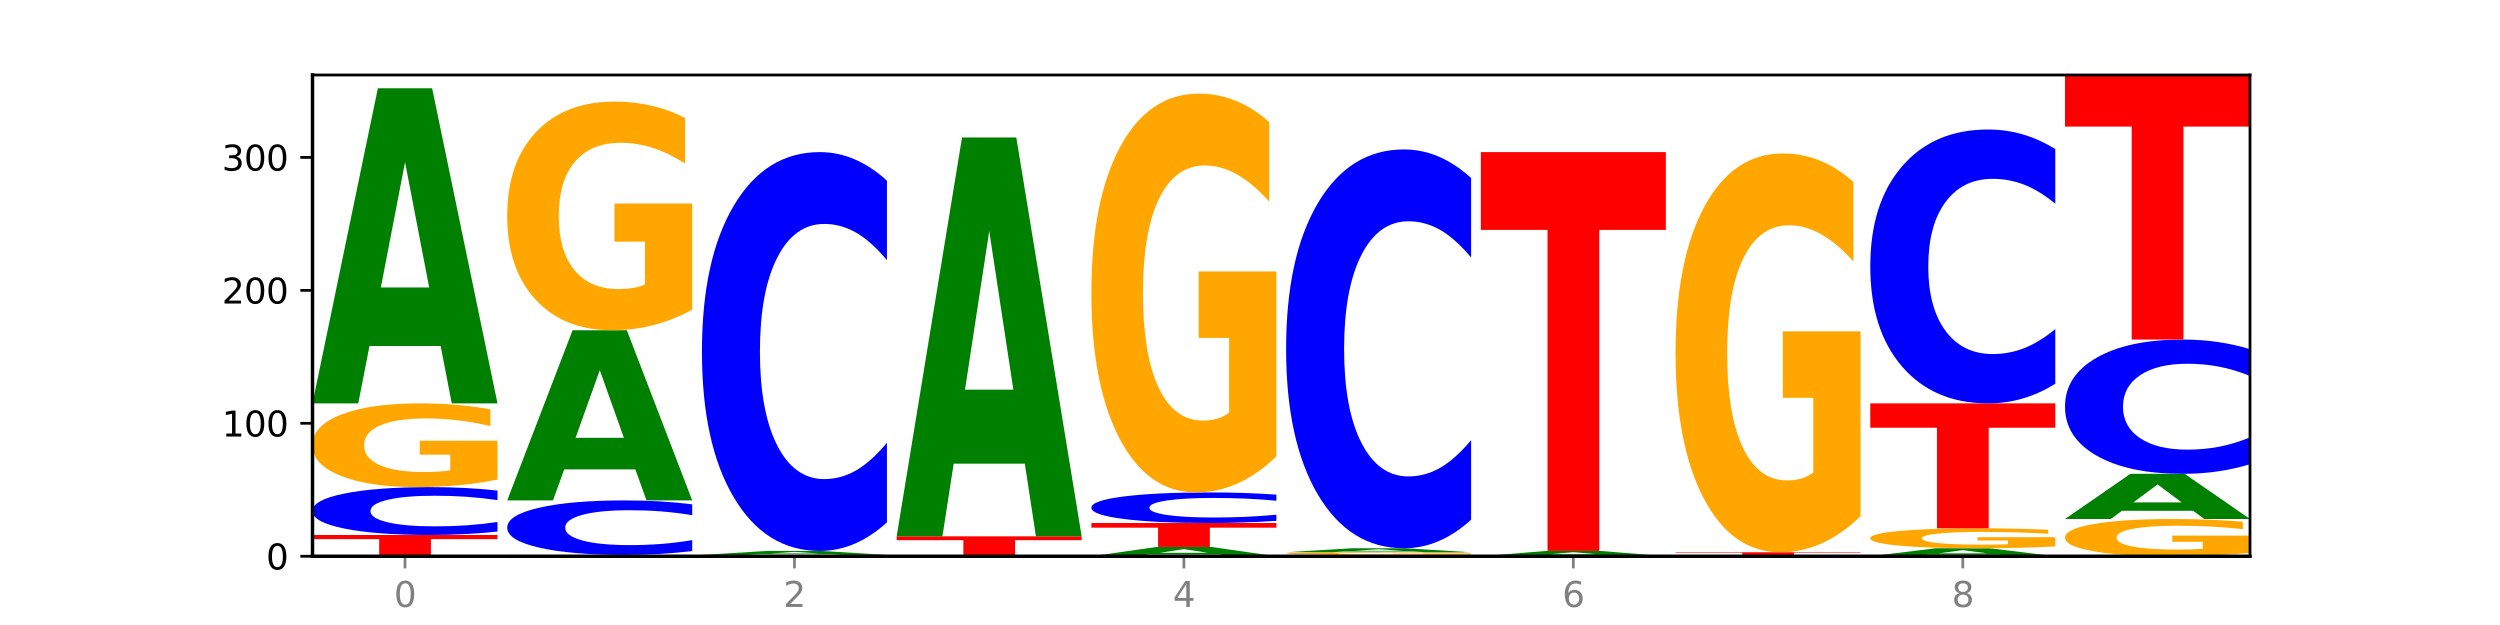
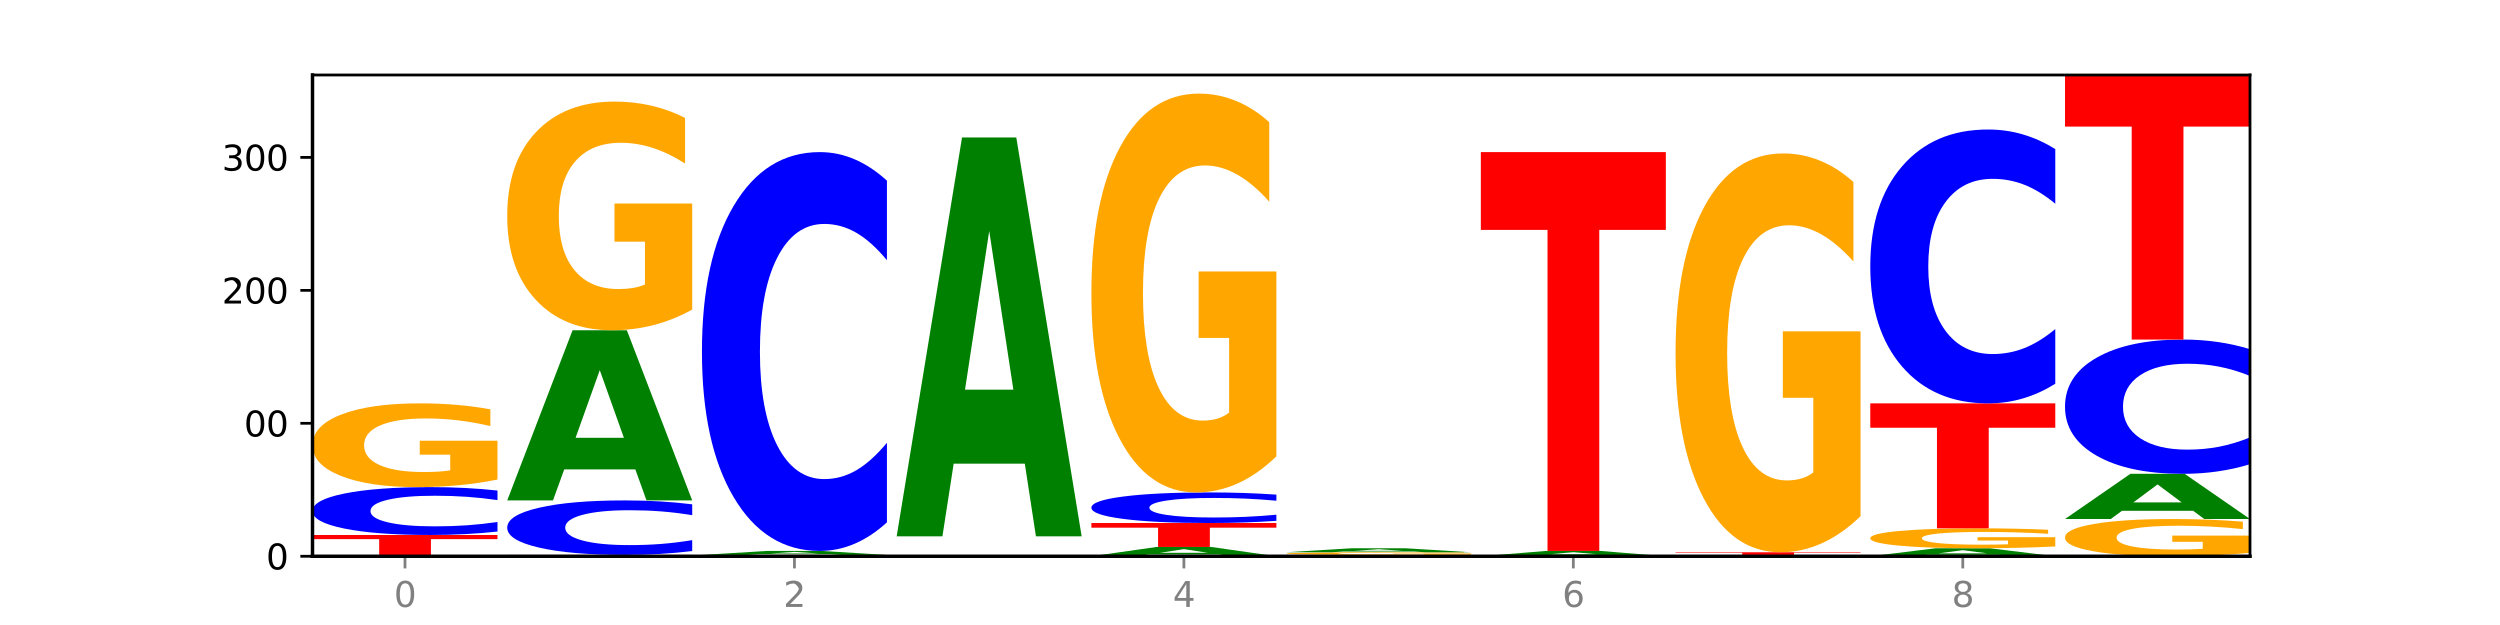
<svg xmlns="http://www.w3.org/2000/svg" xmlns:xlink="http://www.w3.org/1999/xlink" width="720pt" height="180pt" viewBox="0 0 720 180" version="1.1">
  <defs>
    <style type="text/css">*{stroke-linejoin: round; stroke-linecap: butt}</style>
  </defs>
  <g id="figure_1">
    <g id="patch_1">
      <path d="M 0 180  L 720 180  L 720 0  L 0 0  z " style="fill: #ffffff" />
    </g>
    <g id="axes_1">
      <g id="patch_2">
        <path d="M 90 160.2  L 648 160.2  L 648 21.6  L 90 21.6  z " style="fill: #ffffff" />
      </g>
      <g id="line2d_1">
        <path d="M 90 160.2  L 648 160.2  " clip-path="url(#pc3fda11e4d)" style="fill: none; stroke: #000000; stroke-width: 0.5; stroke-linecap: square" />
      </g>
      <g id="patch_3">
        <path d="M 90 154.074  L 143.276 154.074  L 143.276 155.269  L 124.109 155.269  L 124.109 160.2  L 109.204 160.2  L 109.204 155.269  L 90 155.269  L 90 154.074  z " clip-path="url(#pc3fda11e4d)" style="fill: #ff0000" />
      </g>
      <g id="patch_4">
        <path d="M 143.276 153.086  Q 138.82 153.576 134.001 153.823  Q 129.182 154.074 123.934 154.074  Q 108.282 154.074 99.141 152.218  Q 90 150.361 90 147.187  Q 90 144.001 99.141 142.147  Q 108.282 140.291 123.934 140.291  Q 129.182 140.291 134.001 140.541  Q 138.82 140.789 143.276 141.279  L 143.276 144.026  Q 138.78 143.377 134.417 143.075  Q 130.055 142.773 125.236 142.773  Q 116.591 142.773 111.638 143.949  Q 106.698 145.122 106.698 147.187  Q 106.698 149.242 111.638 150.418  Q 116.591 151.591 125.236 151.591  Q 130.055 151.591 134.417 151.289  Q 138.78 150.985 143.276 150.336  L 143.276 153.086  z " clip-path="url(#pc3fda11e4d)" style="fill: #0000ff" />
      </g>
      <g id="patch_5">
        <path d="M 143.276 138.108  Q 137.903 139.199 132.124 139.747  Q 126.345 140.291 120.184 140.291  Q 106.262 140.291 98.131 137.042  Q 90 133.793 90 128.238  Q 90 122.617 98.274 119.393  Q 106.561 116.17 120.972 116.17  Q 126.525 116.17 131.611 116.608  Q 136.709 117.042 141.223 117.899  L 141.223 122.707  Q 136.566 121.606 131.957 121.063  Q 127.348 120.514 122.716 120.514  Q 114.143 120.514 109.498 122.518  Q 104.853 124.516 104.853 128.238  Q 104.853 131.925 109.331 133.938  Q 113.808 135.946 122.047 135.946  Q 124.292 135.946 126.214 135.831  Q 128.136 135.712 129.665 135.462  L 129.665 130.948  L 120.889 130.948  L 120.889 126.927  L 143.276 126.927  L 143.276 138.108  z " clip-path="url(#pc3fda11e4d)" style="fill: #ffa600" />
      </g>
      <g id="patch_6">
-         <path d="M 126.905 99.639  L 106.415 99.639  L 103.18 116.17  L 90 116.17  L 108.823 25.429  L 124.454 25.429  L 143.276 116.17  L 130.107 116.17  L 126.905 99.639  z M 109.683 82.798  L 123.604 82.798  L 116.655 46.704  L 109.683 82.798  z " clip-path="url(#pc3fda11e4d)" style="fill: #008000" />
-       </g>
+         </g>
      <g id="patch_7">
        <path d="M 146.08 159.817  L 199.357 159.817  L 199.357 159.892  L 180.19 159.892  L 180.19 160.2  L 165.285 160.2  L 165.285 159.892  L 146.08 159.892  L 146.08 159.817  z " clip-path="url(#pc3fda11e4d)" style="fill: #ff0000" />
      </g>
      <g id="patch_8">
        <path d="M 199.357 158.692  Q 194.9 159.25 190.081 159.532  Q 185.263 159.817 180.014 159.817  Q 164.363 159.817 155.222 157.703  Q 146.08 155.589 146.08 151.973  Q 146.08 148.345 155.222 146.234  Q 164.363 144.119 180.014 144.119  Q 185.263 144.119 190.081 144.405  Q 194.9 144.687 199.357 145.245  L 199.357 148.374  Q 194.86 147.634 190.498 147.291  Q 186.135 146.947 181.316 146.947  Q 172.672 146.947 167.718 148.286  Q 162.779 149.622 162.779 151.973  Q 162.779 154.314 167.718 155.654  Q 172.672 156.99 181.316 156.99  Q 186.135 156.99 190.498 156.646  Q 194.86 156.299 199.357 155.559  L 199.357 158.692  z " clip-path="url(#pc3fda11e4d)" style="fill: #0000ff" />
      </g>
      <g id="patch_9">
        <path d="M 182.985 135.192  L 162.496 135.192  L 159.261 144.119  L 146.08 144.119  L 164.903 95.112  L 180.534 95.112  L 199.357 144.119  L 186.187 144.119  L 182.985 135.192  z M 165.764 126.096  L 179.684 126.096  L 172.735 106.602  L 165.764 126.096  z " clip-path="url(#pc3fda11e4d)" style="fill: #008000" />
      </g>
      <g id="patch_10">
        <path d="M 199.357 89.153  Q 193.984 92.132 188.205 93.629  Q 182.426 95.112 176.265 95.112  Q 162.343 95.112 154.212 86.242  Q 146.08 77.373 146.08 62.205  Q 146.08 46.86 154.355 38.059  Q 162.641 29.257 177.053 29.257  Q 182.605 29.257 187.691 30.455  Q 192.79 31.638 197.303 33.978  L 197.303 47.105  Q 192.646 44.099 188.038 42.616  Q 183.429 41.12 178.796 41.12  Q 170.223 41.12 165.578 46.588  Q 160.934 52.043 160.934 62.205  Q 160.934 72.271 165.411 77.767  Q 169.889 83.249 178.127 83.249  Q 180.372 83.249 182.294 82.937  Q 184.217 82.61 185.745 81.93  L 185.745 69.605  L 176.969 69.605  L 176.969 58.627  L 199.357 58.627  L 199.357 89.153  z " clip-path="url(#pc3fda11e4d)" style="fill: #ffa600" />
      </g>
      <g id="patch_11">
        <path d="M 202.161 159.817  L 255.437 159.817  L 255.437 159.892  L 236.27 159.892  L 236.27 160.2  L 221.365 160.2  L 221.365 159.892  L 202.161 159.892  L 202.161 159.817  z " clip-path="url(#pc3fda11e4d)" style="fill: #ff0000" />
      </g>
      <g id="patch_12">
        <path d="M 239.065 159.608  L 218.576 159.608  L 215.341 159.817  L 202.161 159.817  L 220.983 158.669  L 236.615 158.669  L 255.437 159.817  L 242.268 159.817  L 239.065 159.608  z M 221.844 159.395  L 235.765 159.395  L 228.815 158.938  L 221.844 159.395  z " clip-path="url(#pc3fda11e4d)" style="fill: #008000" />
      </g>
      <g id="patch_13">
        <path d="M 255.437 150.435  Q 250.981 154.516 246.162 156.581  Q 241.343 158.669 236.094 158.669  Q 220.443 158.669 211.302 143.199  Q 202.161 127.729 202.161 101.273  Q 202.161 74.723 211.302 59.277  Q 220.443 43.807 236.094 43.807  Q 241.343 43.807 246.162 45.895  Q 250.981 47.959 255.437 52.04  L 255.437 74.936  Q 250.94 69.527 246.578 67.012  Q 242.215 64.496 237.397 64.496  Q 228.752 64.496 223.799 74.296  Q 218.859 84.071 218.859 101.273  Q 218.859 118.404 223.799 128.203  Q 228.752 137.979 237.397 137.979  Q 242.215 137.979 246.578 135.464  Q 250.94 132.925 255.437 127.515  L 255.437 150.435  z " clip-path="url(#pc3fda11e4d)" style="fill: #0000ff" />
      </g>
      <g id="patch_14">
-         <path d="M 258.241 154.457  L 311.518 154.457  L 311.518 155.577  L 292.35 155.577  L 292.35 160.2  L 277.445 160.2  L 277.445 155.577  L 258.241 155.577  L 258.241 154.457  z " clip-path="url(#pc3fda11e4d)" style="fill: #ff0000" />
-       </g>
+         </g>
      <g id="patch_15">
        <path d="M 295.146 133.533  L 274.657 133.533  L 271.421 154.457  L 258.241 154.457  L 277.064 39.595  L 292.695 39.595  L 311.518 154.457  L 298.348 154.457  L 295.146 133.533  z M 277.924 112.215  L 291.845 112.215  L 284.896 66.526  L 277.924 112.215  z " clip-path="url(#pc3fda11e4d)" style="fill: #008000" />
      </g>
      <g id="patch_16">
        <path d="M 351.226 159.712  L 330.737 159.712  L 327.502 160.2  L 314.322 160.2  L 333.144 157.52  L 348.775 157.52  L 367.598 160.2  L 354.429 160.2  L 351.226 159.712  z M 334.005 159.214  L 347.926 159.214  L 340.976 158.148  L 334.005 159.214  z " clip-path="url(#pc3fda11e4d)" style="fill: #008000" />
      </g>
      <g id="patch_17">
        <path d="M 314.322 150.628  L 367.598 150.628  L 367.598 151.972  L 348.431 151.972  L 348.431 157.52  L 333.526 157.52  L 333.526 151.972  L 314.322 151.972  L 314.322 150.628  z " clip-path="url(#pc3fda11e4d)" style="fill: #ff0000" />
      </g>
      <g id="patch_18">
        <path d="M 367.598 149.997  Q 363.142 150.31 358.323 150.468  Q 353.504 150.628 348.255 150.628  Q 332.604 150.628 323.463 149.442  Q 314.322 148.256 314.322 146.228  Q 314.322 144.192 323.463 143.008  Q 332.604 141.822 348.255 141.822  Q 353.504 141.822 358.323 141.982  Q 363.142 142.14 367.598 142.453  L 367.598 144.209  Q 363.101 143.794 358.739 143.601  Q 354.376 143.408 349.557 143.408  Q 340.913 143.408 335.96 144.16  Q 331.02 144.909 331.02 146.228  Q 331.02 147.541 335.96 148.293  Q 340.913 149.042 349.557 149.042  Q 354.376 149.042 358.739 148.849  Q 363.101 148.654 367.598 148.24  L 367.598 149.997  z " clip-path="url(#pc3fda11e4d)" style="fill: #0000ff" />
      </g>
      <g id="patch_19">
        <path d="M 367.598 131.43  Q 362.225 136.626 356.446 139.236  Q 350.667 141.822 344.506 141.822  Q 330.584 141.822 322.453 126.352  Q 314.322 110.882 314.322 84.427  Q 314.322 57.663 322.596 42.312  Q 330.882 26.96 345.294 26.96  Q 350.846 26.96 355.933 29.048  Q 361.031 31.112 365.544 35.193  L 365.544 58.09  Q 360.888 52.846 356.279 50.26  Q 351.67 47.65 347.037 47.65  Q 338.464 47.65 333.82 57.188  Q 329.175 66.703 329.175 84.427  Q 329.175 101.985 333.653 111.57  Q 338.13 121.132 346.369 121.132  Q 348.613 121.132 350.536 120.587  Q 352.458 120.017 353.986 118.831  L 353.986 97.334  L 345.21 97.334  L 345.21 78.187  L 367.598 78.187  L 367.598 131.43  z " clip-path="url(#pc3fda11e4d)" style="fill: #ffa600" />
      </g>
      <g id="patch_20">
        <path d="M 370.402 159.817  L 423.678 159.817  L 423.678 159.892  L 404.511 159.892  L 404.511 160.2  L 389.606 160.2  L 389.606 159.892  L 370.402 159.892  L 370.402 159.817  z " clip-path="url(#pc3fda11e4d)" style="fill: #ff0000" />
      </g>
      <g id="patch_21">
        <path d="M 423.678 159.748  Q 418.305 159.782 412.526 159.8  Q 406.747 159.817 400.586 159.817  Q 386.664 159.817 378.533 159.714  Q 370.402 159.611 370.402 159.434  Q 370.402 159.256 378.676 159.154  Q 386.963 159.051 401.374 159.051  Q 406.927 159.051 412.013 159.065  Q 417.111 159.079 421.625 159.106  L 421.625 159.259  Q 416.968 159.224 412.359 159.207  Q 407.75 159.189 403.118 159.189  Q 394.545 159.189 389.9 159.253  Q 385.255 159.316 385.255 159.434  Q 385.255 159.552 389.733 159.615  Q 394.21 159.679 402.449 159.679  Q 404.694 159.679 406.616 159.676  Q 408.538 159.672 410.067 159.664  L 410.067 159.521  L 401.291 159.521  L 401.291 159.393  L 423.678 159.393  L 423.678 159.748  z " clip-path="url(#pc3fda11e4d)" style="fill: #ffa600" />
      </g>
      <g id="patch_22">
        <path d="M 407.307 158.842  L 386.817 158.842  L 383.582 159.051  L 370.402 159.051  L 389.225 157.903  L 404.856 157.903  L 423.678 159.051  L 410.509 159.051  L 407.307 158.842  z M 390.085 158.629  L 404.006 158.629  L 397.057 158.172  L 390.085 158.629  z " clip-path="url(#pc3fda11e4d)" style="fill: #008000" />
      </g>
      <g id="patch_23">
-         <path d="M 423.678 149.67  Q 419.222 153.751 414.403 155.815  Q 409.584 157.903 404.336 157.903  Q 388.684 157.903 379.543 142.433  Q 370.402 126.963 370.402 100.507  Q 370.402 73.957 379.543 58.511  Q 388.684 43.041 404.336 43.041  Q 409.584 43.041 414.403 45.129  Q 419.222 47.193 423.678 51.274  L 423.678 74.171  Q 419.182 68.761 414.819 66.246  Q 410.457 63.731 405.638 63.731  Q 396.993 63.731 392.04 73.53  Q 387.1 83.305 387.1 100.507  Q 387.1 117.638 392.04 127.437  Q 396.993 137.213 405.638 137.213  Q 410.457 137.213 414.819 134.698  Q 419.182 132.159 423.678 126.749  L 423.678 149.67  z " clip-path="url(#pc3fda11e4d)" style="fill: #0000ff" />
-       </g>
+         </g>
      <g id="patch_24">
        <path d="M 463.387 159.921  L 442.898 159.921  L 439.663 160.2  L 426.482 160.2  L 445.305 158.669  L 460.936 158.669  L 479.759 160.2  L 466.589 160.2  L 463.387 159.921  z M 446.166 159.637  L 460.087 159.637  L 453.137 159.028  L 446.166 159.637  z " clip-path="url(#pc3fda11e4d)" style="fill: #008000" />
      </g>
      <g id="patch_25">
        <path d="M 426.482 43.807  L 479.759 43.807  L 479.759 66.208  L 460.592 66.208  L 460.592 158.669  L 445.687 158.669  L 445.687 66.208  L 426.482 66.208  L 426.482 43.807  z " clip-path="url(#pc3fda11e4d)" style="fill: #ff0000" />
      </g>
      <g id="patch_26">
        <path d="M 535.839 160.173  Q 531.383 160.186 526.564 160.193  Q 521.745 160.2 516.496 160.2  Q 500.845 160.2 491.704 160.148  Q 482.563 160.097 482.563 160.009  Q 482.563 159.92 491.704 159.869  Q 500.845 159.817 516.496 159.817  Q 521.745 159.817 526.564 159.824  Q 531.383 159.831 535.839 159.845  L 535.839 159.921  Q 531.342 159.903 526.98 159.894  Q 522.617 159.886 517.799 159.886  Q 509.154 159.886 504.201 159.919  Q 499.261 159.951 499.261 160.009  Q 499.261 160.066 504.201 160.098  Q 509.154 160.131 517.799 160.131  Q 522.617 160.131 526.98 160.123  Q 531.342 160.114 535.839 160.096  L 535.839 160.173  z " clip-path="url(#pc3fda11e4d)" style="fill: #0000ff" />
      </g>
      <g id="patch_27">
        <path d="M 482.563 159.051  L 535.839 159.051  L 535.839 159.201  L 516.672 159.201  L 516.672 159.817  L 501.767 159.817  L 501.767 159.201  L 482.563 159.201  L 482.563 159.051  z " clip-path="url(#pc3fda11e4d)" style="fill: #ff0000" />
      </g>
      <g id="patch_28">
        <path d="M 535.839 148.659  Q 530.466 153.855 524.687 156.465  Q 518.908 159.051 512.747 159.051  Q 498.825 159.051 490.694 143.581  Q 482.563 128.112 482.563 101.656  Q 482.563 74.892 490.837 59.541  Q 499.124 44.19 513.535 44.19  Q 519.087 44.19 524.174 46.277  Q 529.272 48.342 533.786 52.423  L 533.786 75.319  Q 529.129 70.076 524.52 67.489  Q 519.911 64.879 515.278 64.879  Q 506.706 64.879 502.061 74.418  Q 497.416 83.932 497.416 101.656  Q 497.416 119.214 501.894 128.8  Q 506.371 138.362 514.61 138.362  Q 516.855 138.362 518.777 137.816  Q 520.699 137.246 522.228 136.06  L 522.228 114.563  L 513.452 114.563  L 513.452 95.416  L 535.839 95.416  L 535.839 148.659  z " clip-path="url(#pc3fda11e4d)" style="fill: #ffa600" />
      </g>
      <g id="patch_29">
        <path d="M 575.548 159.782  L 555.059 159.782  L 551.823 160.2  L 538.643 160.2  L 557.466 157.903  L 573.097 157.903  L 591.92 160.2  L 578.75 160.2  L 575.548 159.782  z M 558.326 159.355  L 572.247 159.355  L 565.298 158.441  L 558.326 159.355  z " clip-path="url(#pc3fda11e4d)" style="fill: #008000" />
      </g>
      <g id="patch_30">
        <path d="M 591.92 157.383  Q 586.547 157.643 580.768 157.773  Q 574.989 157.903 568.828 157.903  Q 554.906 157.903 546.774 157.129  Q 538.643 156.356 538.643 155.033  Q 538.643 153.695 546.918 152.927  Q 555.204 152.16 569.616 152.16  Q 575.168 152.16 580.254 152.264  Q 585.353 152.367 589.866 152.571  L 589.866 153.716  Q 585.209 153.454 580.6 153.325  Q 575.992 153.194 571.359 153.194  Q 562.786 153.194 558.141 153.671  Q 553.497 154.147 553.497 155.033  Q 553.497 155.911 557.974 156.39  Q 562.452 156.868 570.69 156.868  Q 572.935 156.868 574.857 156.841  Q 576.78 156.813 578.308 156.753  L 578.308 155.678  L 569.532 155.678  L 569.532 154.721  L 591.92 154.721  L 591.92 157.383  z " clip-path="url(#pc3fda11e4d)" style="fill: #ffa600" />
      </g>
      <g id="patch_31">
        <path d="M 538.643 116.17  L 591.92 116.17  L 591.92 123.189  L 572.752 123.189  L 572.752 152.16  L 557.847 152.16  L 557.847 123.189  L 538.643 123.189  L 538.643 116.17  z " clip-path="url(#pc3fda11e4d)" style="fill: #ff0000" />
      </g>
      <g id="patch_32">
        <path d="M 591.92 110.516  Q 587.463 113.318 582.644 114.736  Q 577.825 116.17 572.577 116.17  Q 556.926 116.17 547.784 105.547  Q 538.643 94.924 538.643 76.758  Q 538.643 58.527 547.784 47.92  Q 556.926 37.298 572.577 37.298  Q 577.825 37.298 582.644 38.732  Q 587.463 40.149 591.92 42.951  L 591.92 58.674  Q 587.423 54.959 583.06 53.232  Q 578.698 51.505 573.879 51.505  Q 565.234 51.505 560.281 58.234  Q 555.342 64.946 555.342 76.758  Q 555.342 88.521 560.281 95.25  Q 565.234 101.963 573.879 101.963  Q 578.698 101.963 583.06 100.236  Q 587.423 98.492 591.92 94.778  L 591.92 110.516  z " clip-path="url(#pc3fda11e4d)" style="fill: #0000ff" />
      </g>
      <g id="patch_33">
        <path d="M 648 159.23  Q 642.627 159.715 636.848 159.959  Q 631.069 160.2 624.908 160.2  Q 610.986 160.2 602.855 158.756  Q 594.724 157.312 594.724 154.843  Q 594.724 152.345 602.998 150.912  Q 611.284 149.48 625.696 149.48  Q 631.248 149.48 636.335 149.674  Q 641.433 149.867 645.946 150.248  L 645.946 152.385  Q 641.29 151.896 636.681 151.654  Q 632.072 151.411 627.439 151.411  Q 618.866 151.411 614.222 152.301  Q 609.577 153.189 609.577 154.843  Q 609.577 156.482 614.055 157.376  Q 618.532 158.269 626.771 158.269  Q 629.015 158.269 630.938 158.218  Q 632.86 158.165 634.388 158.054  L 634.388 156.048  L 625.612 156.048  L 625.612 154.261  L 648 154.261  L 648 159.23  z " clip-path="url(#pc3fda11e4d)" style="fill: #ffa600" />
      </g>
      <g id="patch_34">
        <path d="M 631.628 147.108  L 611.139 147.108  L 607.904 149.48  L 594.724 149.48  L 613.546 136.462  L 629.177 136.462  L 648 149.48  L 634.831 149.48  L 631.628 147.108  z M 614.407 144.692  L 628.328 144.692  L 621.378 139.514  L 614.407 144.692  z " clip-path="url(#pc3fda11e4d)" style="fill: #008000" />
      </g>
      <g id="patch_35">
        <path d="M 648 133.69  Q 643.544 135.064 638.725 135.759  Q 633.906 136.462 628.657 136.462  Q 613.006 136.462 603.865 131.254  Q 594.724 126.045 594.724 117.139  Q 594.724 108.2 603.865 103  Q 613.006 97.792 628.657 97.792  Q 633.906 97.792 638.725 98.495  Q 643.544 99.19 648 100.564  L 648 108.272  Q 643.503 106.451 639.141 105.604  Q 634.778 104.757 629.959 104.757  Q 621.315 104.757 616.362 108.056  Q 611.422 111.347 611.422 117.139  Q 611.422 122.906 616.362 126.205  Q 621.315 129.496 629.959 129.496  Q 634.778 129.496 639.141 128.65  Q 643.503 127.795 648 125.974  L 648 133.69  z " clip-path="url(#pc3fda11e4d)" style="fill: #0000ff" />
      </g>
      <g id="patch_36">
        <path d="M 594.724 21.6  L 648 21.6  L 648 36.46  L 628.833 36.46  L 628.833 97.792  L 613.928 97.792  L 613.928 36.46  L 594.724 36.46  L 594.724 21.6  z " clip-path="url(#pc3fda11e4d)" style="fill: #ff0000" />
      </g>
      <g id="matplotlib.axis_1">
        <g id="xtick_1">
          <g id="line2d_2">
            <defs>
              <path id="m55c46e2caa" d="M 0 0  L 0 3.5  " style="stroke: #808080; stroke-width: 0.8" />
            </defs>
            <g>
              <use xlink:href="#m55c46e2caa" x="116.638" y="160.2" style="fill: #808080; stroke: #808080; stroke-width: 0.8" />
            </g>
          </g>
          <g id="text_1">
            <g style="fill: #808080" transform="translate(113.457 174.798) scale(0.1 -0.1)">
              <defs>
                <path id="DejaVuSans-30" d="M 2034 4250  Q 1547 4250 1301 3770  Q 1056 3291 1056 2328  Q 1056 1369 1301 889  Q 1547 409 2034 409  Q 2525 409 2770 889  Q 3016 1369 3016 2328  Q 3016 3291 2770 3770  Q 2525 4250 2034 4250  z M 2034 4750  Q 2819 4750 3233 4129  Q 3647 3509 3647 2328  Q 3647 1150 3233 529  Q 2819 -91 2034 -91  Q 1250 -91 836 529  Q 422 1150 422 2328  Q 422 3509 836 4129  Q 1250 4750 2034 4750  z " transform="scale(0.016)" />
              </defs>
              <use xlink:href="#DejaVuSans-30" />
            </g>
          </g>
        </g>
        <g id="xtick_2">
          <g id="line2d_3">
            <g>
              <use xlink:href="#m55c46e2caa" x="228.799" y="160.2" style="fill: #808080; stroke: #808080; stroke-width: 0.8" />
            </g>
          </g>
          <g id="text_2">
            <g style="fill: #808080" transform="translate(225.618 174.798) scale(0.1 -0.1)">
              <defs>
-                 <path id="DejaVuSans-32" d="M 1228 531  L 3431 531  L 3431 0  L 469 0  L 469 531  Q 828 903 1448 1529  Q 2069 2156 2228 2338  Q 2531 2678 2651 2914  Q 2772 3150 2772 3378  Q 2772 3750 2511 3984  Q 2250 4219 1831 4219  Q 1534 4219 1204 4116  Q 875 4013 500 3803  L 500 4441  Q 881 4594 1212 4672  Q 1544 4750 1819 4750  Q 2544 4750 2975 4387  Q 3406 4025 3406 3419  Q 3406 3131 3298 2873  Q 3191 2616 2906 2266  Q 2828 2175 2409 1742  Q 1991 1309 1228 531  z " transform="scale(0.016)" />
+                 <path id="DejaVuSans-32" d="M 1228 531  L 3431 531  L 3431 0  L 469 0  L 469 531  Q 828 903 1448 1529  Q 2069 2156 2228 2338  Q 2531 2678 2651 2914  Q 2772 3150 2772 3378  Q 2250 4219 1831 4219  Q 1534 4219 1204 4116  Q 875 4013 500 3803  L 500 4441  Q 881 4594 1212 4672  Q 1544 4750 1819 4750  Q 2544 4750 2975 4387  Q 3406 4025 3406 3419  Q 3406 3131 3298 2873  Q 3191 2616 2906 2266  Q 2828 2175 2409 1742  Q 1991 1309 1228 531  z " transform="scale(0.016)" />
              </defs>
              <use xlink:href="#DejaVuSans-32" />
            </g>
          </g>
        </g>
        <g id="xtick_3">
          <g id="line2d_4">
            <g>
              <use xlink:href="#m55c46e2caa" x="340.96" y="160.2" style="fill: #808080; stroke: #808080; stroke-width: 0.8" />
            </g>
          </g>
          <g id="text_3">
            <g style="fill: #808080" transform="translate(337.779 174.798) scale(0.1 -0.1)">
              <defs>
                <path id="DejaVuSans-34" d="M 2419 4116  L 825 1625  L 2419 1625  L 2419 4116  z M 2253 4666  L 3047 4666  L 3047 1625  L 3713 1625  L 3713 1100  L 3047 1100  L 3047 0  L 2419 0  L 2419 1100  L 313 1100  L 313 1709  L 2253 4666  z " transform="scale(0.016)" />
              </defs>
              <use xlink:href="#DejaVuSans-34" />
            </g>
          </g>
        </g>
        <g id="xtick_4">
          <g id="line2d_5">
            <g>
              <use xlink:href="#m55c46e2caa" x="453.121" y="160.2" style="fill: #808080; stroke: #808080; stroke-width: 0.8" />
            </g>
          </g>
          <g id="text_4">
            <g style="fill: #808080" transform="translate(449.939 174.798) scale(0.1 -0.1)">
              <defs>
                <path id="DejaVuSans-36" d="M 2113 2584  Q 1688 2584 1439 2293  Q 1191 2003 1191 1497  Q 1191 994 1439 701  Q 1688 409 2113 409  Q 2538 409 2786 701  Q 3034 994 3034 1497  Q 3034 2003 2786 2293  Q 2538 2584 2113 2584  z M 3366 4563  L 3366 3988  Q 3128 4100 2886 4159  Q 2644 4219 2406 4219  Q 1781 4219 1451 3797  Q 1122 3375 1075 2522  Q 1259 2794 1537 2939  Q 1816 3084 2150 3084  Q 2853 3084 3261 2657  Q 3669 2231 3669 1497  Q 3669 778 3244 343  Q 2819 -91 2113 -91  Q 1303 -91 875 529  Q 447 1150 447 2328  Q 447 3434 972 4092  Q 1497 4750 2381 4750  Q 2619 4750 2861 4703  Q 3103 4656 3366 4563  z " transform="scale(0.016)" />
              </defs>
              <use xlink:href="#DejaVuSans-36" />
            </g>
          </g>
        </g>
        <g id="xtick_5">
          <g id="line2d_6">
            <g>
              <use xlink:href="#m55c46e2caa" x="565.281" y="160.2" style="fill: #808080; stroke: #808080; stroke-width: 0.8" />
            </g>
          </g>
          <g id="text_5">
            <g style="fill: #808080" transform="translate(562.1 174.798) scale(0.1 -0.1)">
              <defs>
                <path id="DejaVuSans-38" d="M 2034 2216  Q 1584 2216 1326 1975  Q 1069 1734 1069 1313  Q 1069 891 1326 650  Q 1584 409 2034 409  Q 2484 409 2743 651  Q 3003 894 3003 1313  Q 3003 1734 2745 1975  Q 2488 2216 2034 2216  z M 1403 2484  Q 997 2584 770 2862  Q 544 3141 544 3541  Q 544 4100 942 4425  Q 1341 4750 2034 4750  Q 2731 4750 3128 4425  Q 3525 4100 3525 3541  Q 3525 3141 3298 2862  Q 3072 2584 2669 2484  Q 3125 2378 3379 2068  Q 3634 1759 3634 1313  Q 3634 634 3220 271  Q 2806 -91 2034 -91  Q 1263 -91 848 271  Q 434 634 434 1313  Q 434 1759 690 2068  Q 947 2378 1403 2484  z M 1172 3481  Q 1172 3119 1398 2916  Q 1625 2713 2034 2713  Q 2441 2713 2670 2916  Q 2900 3119 2900 3481  Q 2900 3844 2670 4047  Q 2441 4250 2034 4250  Q 1625 4250 1398 4047  Q 1172 3844 1172 3481  z " transform="scale(0.016)" />
              </defs>
              <use xlink:href="#DejaVuSans-38" />
            </g>
          </g>
        </g>
      </g>
      <g id="matplotlib.axis_2">
        <g id="ytick_1">
          <g id="line2d_7">
            <defs>
              <path id="m9b54d9dd2e" d="M 0 0  L -3.5 0  " style="stroke: #000000; stroke-width: 0.8" />
            </defs>
            <g>
              <use xlink:href="#m9b54d9dd2e" x="90" y="160.2" style="stroke: #000000; stroke-width: 0.8" />
            </g>
          </g>
          <g id="text_6">
            <g transform="translate(76.638 163.999) scale(0.1 -0.1)">
              <use xlink:href="#DejaVuSans-30" />
            </g>
          </g>
        </g>
        <g id="ytick_2">
          <g id="line2d_8">
            <g>
              <use xlink:href="#m9b54d9dd2e" x="90" y="121.913" style="stroke: #000000; stroke-width: 0.8" />
            </g>
          </g>
          <g id="text_7">
            <g transform="translate(63.913 125.712) scale(0.1 -0.1)">
              <defs>
-                 <path id="DejaVuSans-31" d="M 794 531  L 1825 531  L 1825 4091  L 703 3866  L 703 4441  L 1819 4666  L 2450 4666  L 2450 531  L 3481 531  L 3481 0  L 794 0  L 794 531  z " transform="scale(0.016)" />
-               </defs>
+                 </defs>
              <use xlink:href="#DejaVuSans-31" />
              <use xlink:href="#DejaVuSans-30" x="63.623" />
              <use xlink:href="#DejaVuSans-30" x="127.246" />
            </g>
          </g>
        </g>
        <g id="ytick_3">
          <g id="line2d_9">
            <g>
              <use xlink:href="#m9b54d9dd2e" x="90" y="83.625" style="stroke: #000000; stroke-width: 0.8" />
            </g>
          </g>
          <g id="text_8">
            <g transform="translate(63.913 87.425) scale(0.1 -0.1)">
              <use xlink:href="#DejaVuSans-32" />
              <use xlink:href="#DejaVuSans-30" x="63.623" />
              <use xlink:href="#DejaVuSans-30" x="127.246" />
            </g>
          </g>
        </g>
        <g id="ytick_4">
          <g id="line2d_10">
            <g>
              <use xlink:href="#m9b54d9dd2e" x="90" y="45.338" style="stroke: #000000; stroke-width: 0.8" />
            </g>
          </g>
          <g id="text_9">
            <g transform="translate(63.913 49.137) scale(0.1 -0.1)">
              <defs>
                <path id="DejaVuSans-33" d="M 2597 2516  Q 3050 2419 3304 2112  Q 3559 1806 3559 1356  Q 3559 666 3084 287  Q 2609 -91 1734 -91  Q 1441 -91 1130 -33  Q 819 25 488 141  L 488 750  Q 750 597 1062 519  Q 1375 441 1716 441  Q 2309 441 2620 675  Q 2931 909 2931 1356  Q 2931 1769 2642 2001  Q 2353 2234 1838 2234  L 1294 2234  L 1294 2753  L 1863 2753  Q 2328 2753 2575 2939  Q 2822 3125 2822 3475  Q 2822 3834 2567 4026  Q 2313 4219 1838 4219  Q 1578 4219 1281 4162  Q 984 4106 628 3988  L 628 4550  Q 988 4650 1302 4700  Q 1616 4750 1894 4750  Q 2613 4750 3031 4423  Q 3450 4097 3450 3541  Q 3450 3153 3228 2886  Q 3006 2619 2597 2516  z " transform="scale(0.016)" />
              </defs>
              <use xlink:href="#DejaVuSans-33" />
              <use xlink:href="#DejaVuSans-30" x="63.623" />
              <use xlink:href="#DejaVuSans-30" x="127.246" />
            </g>
          </g>
        </g>
      </g>
      <g id="patch_37">
        <path d="M 90 160.2  L 90 21.6  " style="fill: none; stroke: #000000; stroke-linejoin: miter; stroke-linecap: square" />
      </g>
      <g id="patch_38">
        <path d="M 648 160.2  L 648 21.6  " style="fill: none; stroke: #000000; stroke-width: 0.8; stroke-linejoin: miter; stroke-linecap: square" />
      </g>
      <g id="patch_39">
        <path d="M 90 160.2  L 648 160.2  " style="fill: none; stroke: #000000; stroke-linejoin: miter; stroke-linecap: square" />
      </g>
      <g id="patch_40">
        <path d="M 90 21.6  L 648 21.6  " style="fill: none; stroke: #000000; stroke-width: 0.8; stroke-linejoin: miter; stroke-linecap: square" />
      </g>
    </g>
  </g>
  <defs>
    <clipPath id="pc3fda11e4d">
      <rect x="90" y="21.6" width="558" height="138.6" />
    </clipPath>
  </defs>
</svg>